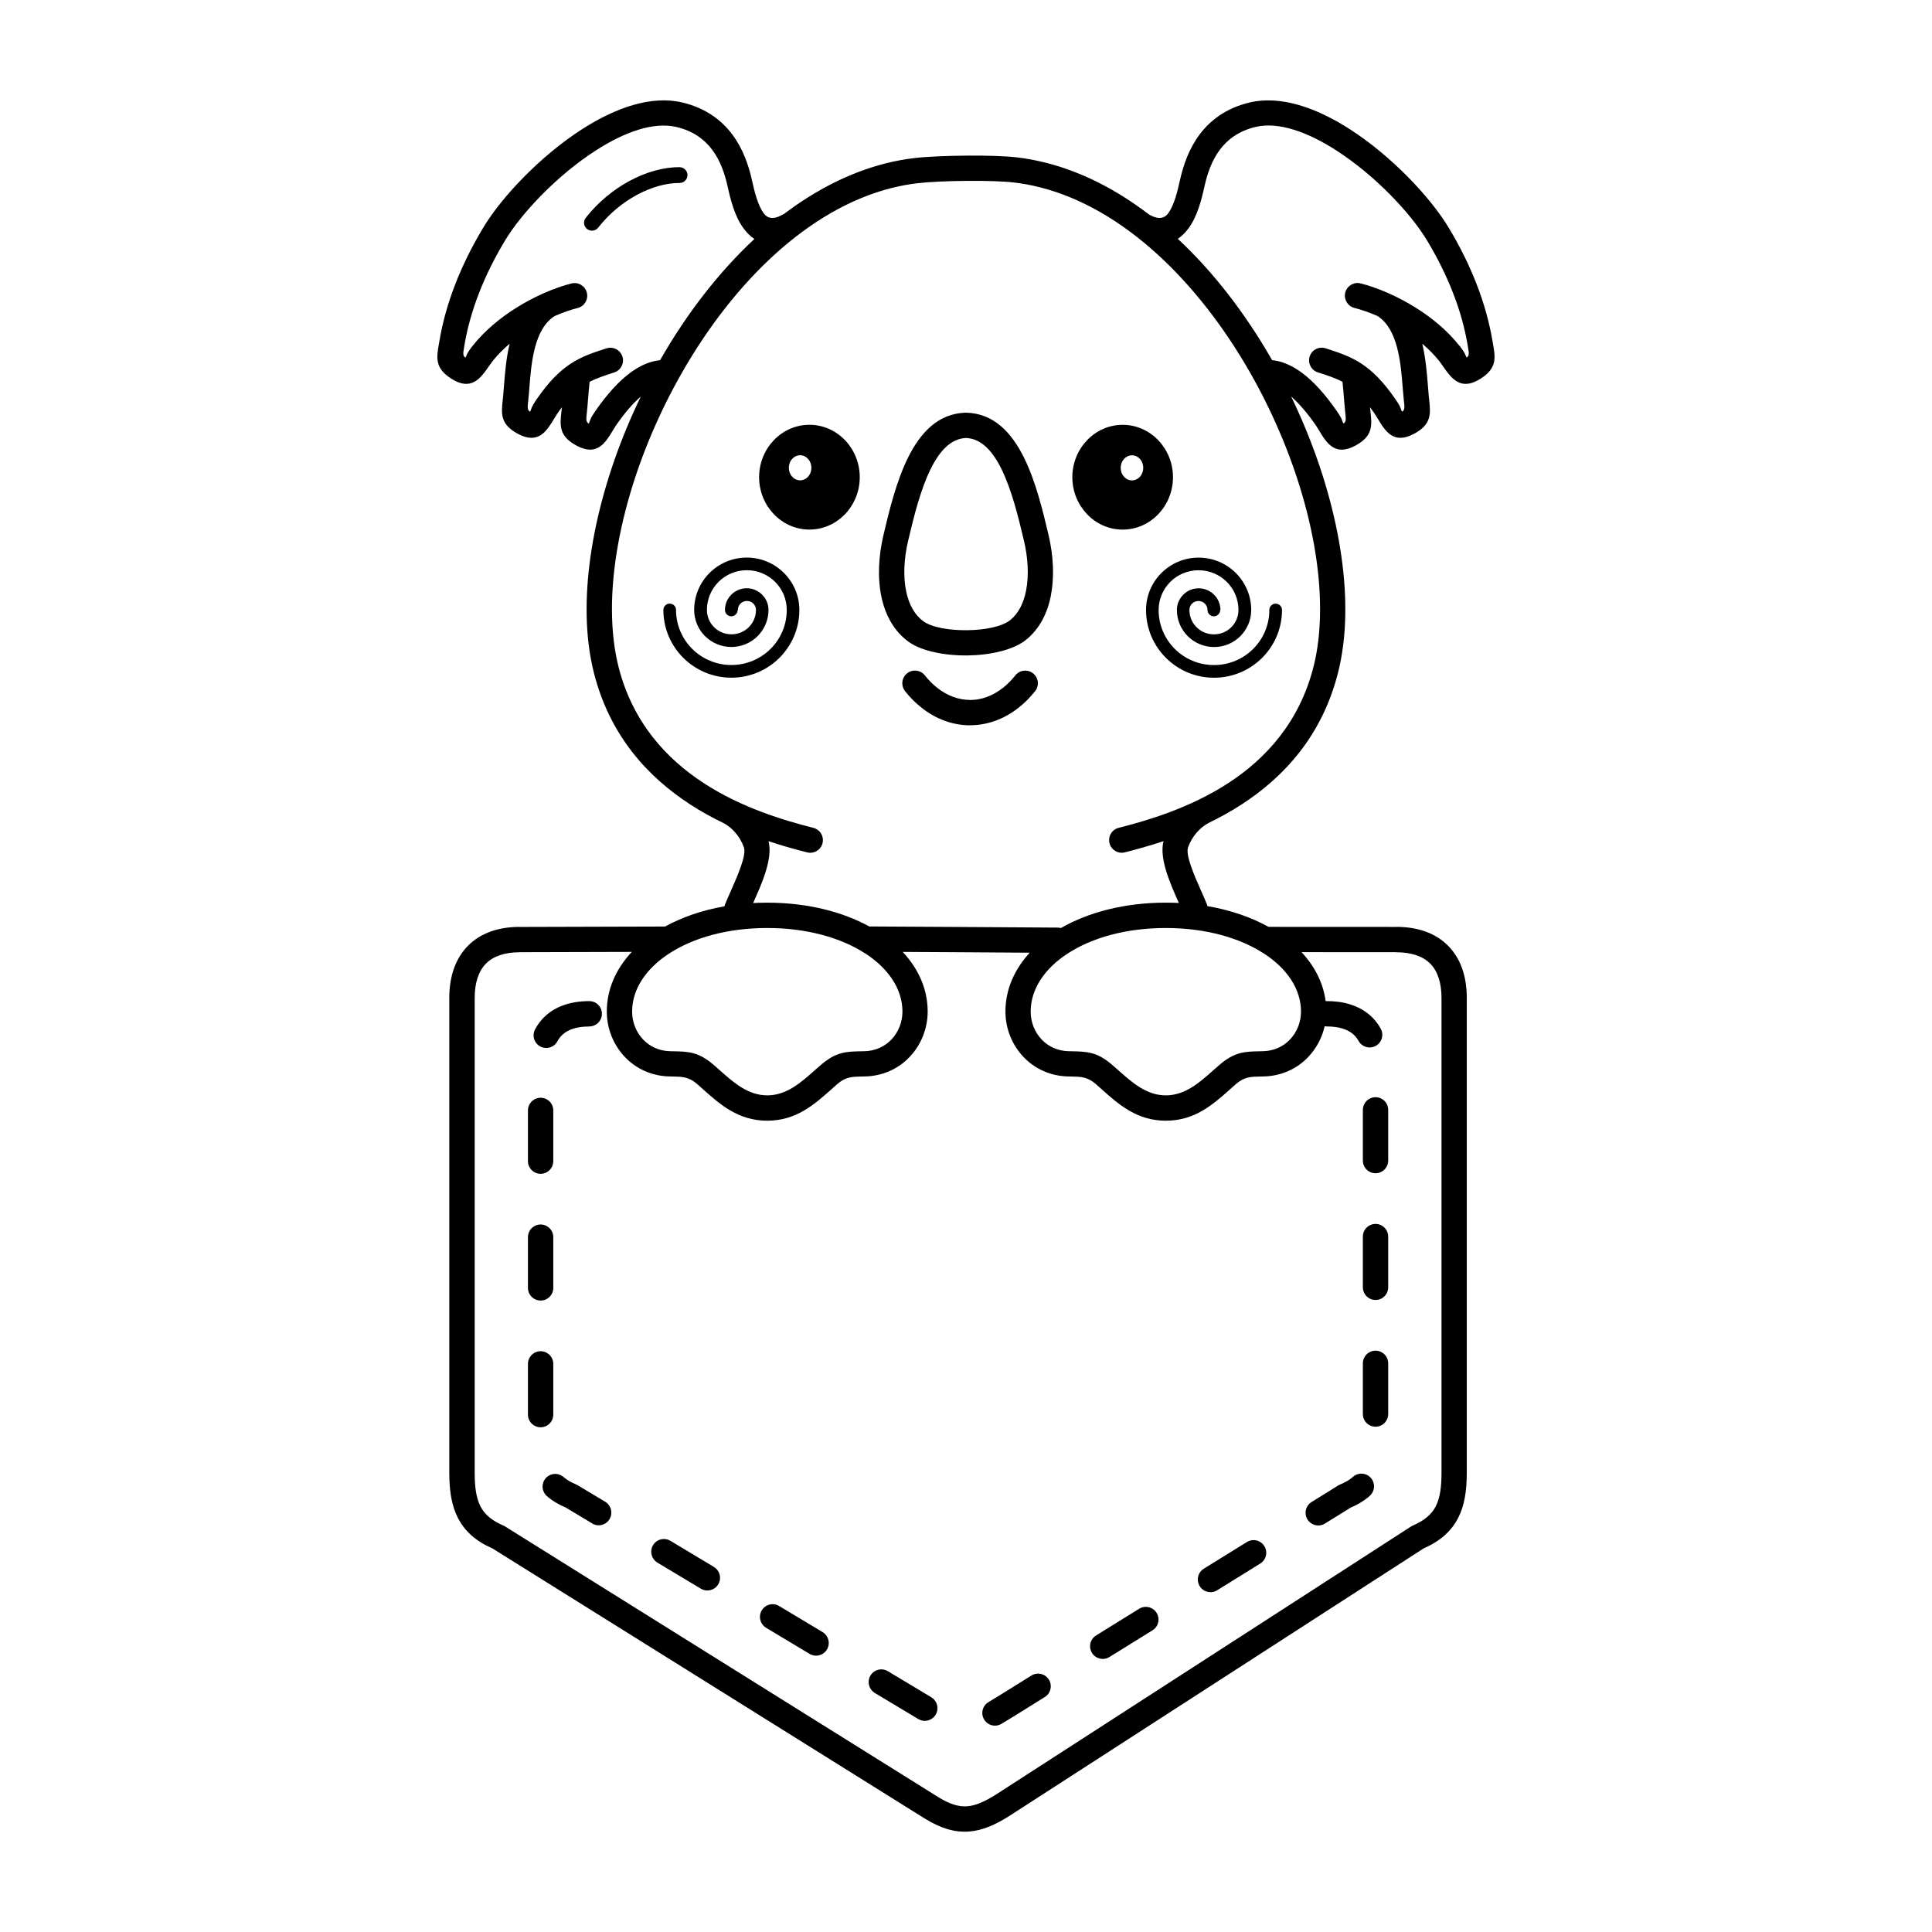
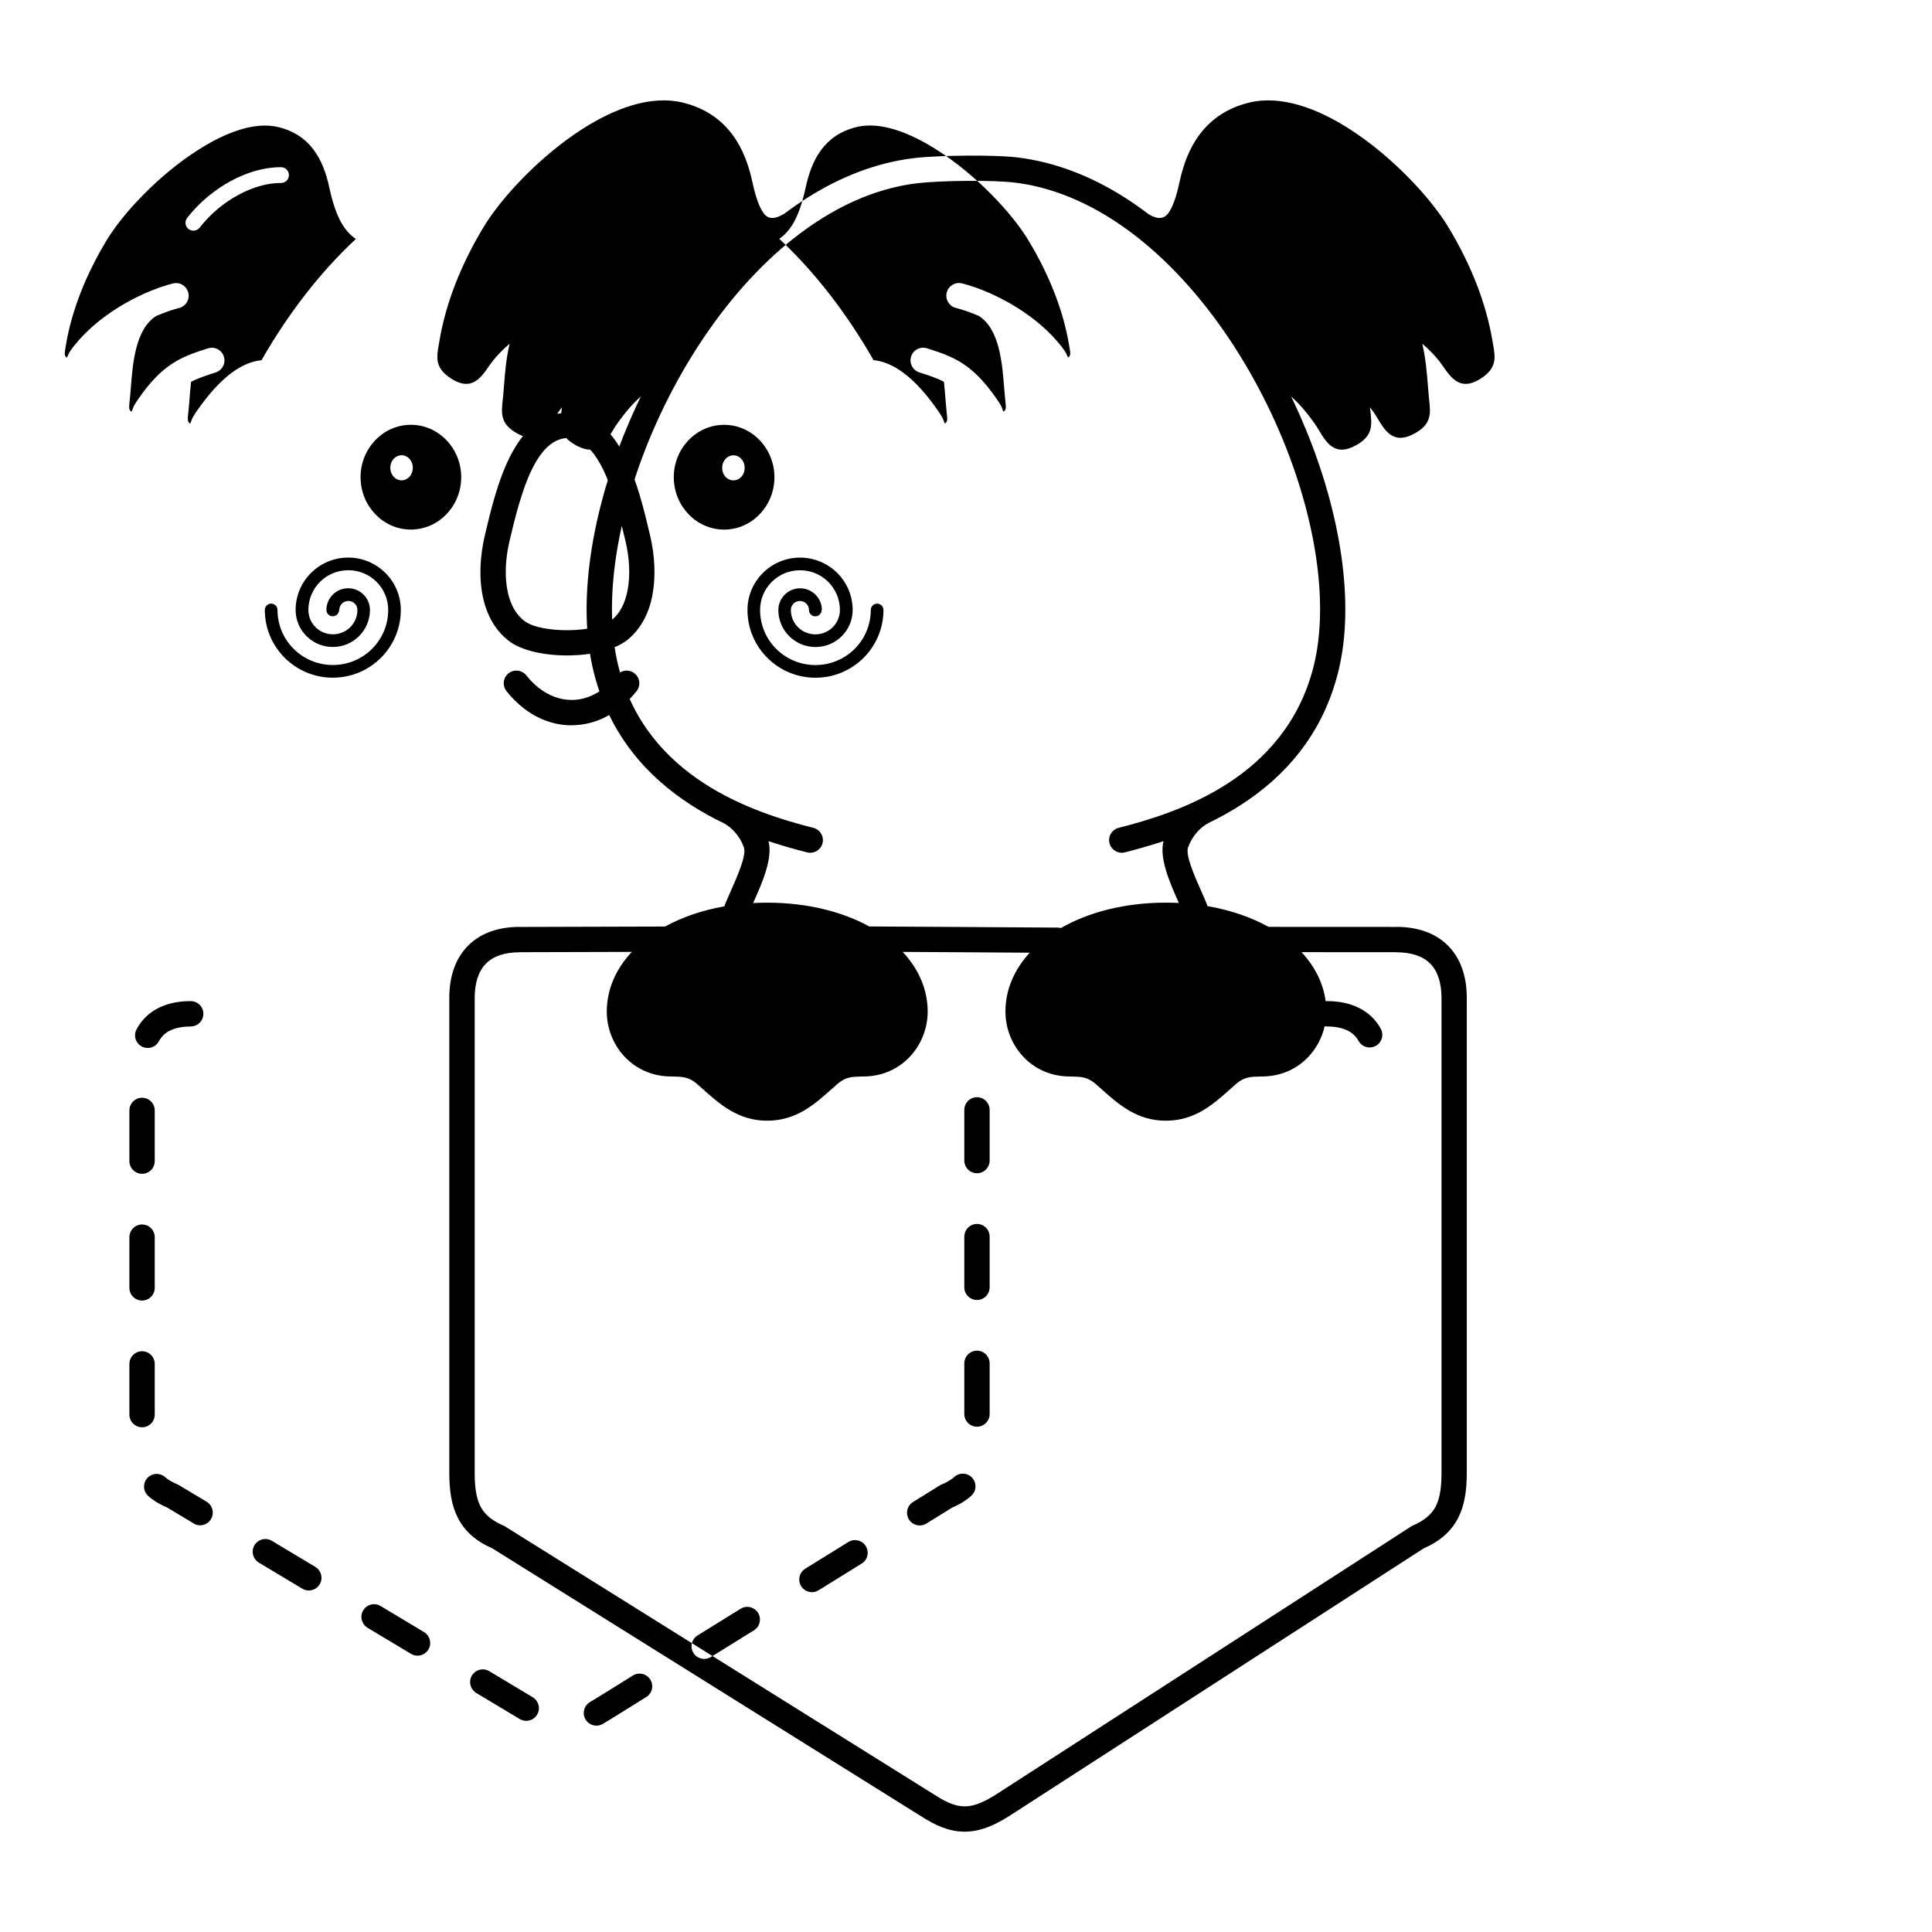
<svg xmlns="http://www.w3.org/2000/svg" fill="#000000" width="800px" height="800px" version="1.1" viewBox="144 144 512 512">
-   <path d="m464.18 362.16c-1.09 0.57-2.125 1.418-3.023 2.453-0.984 1.133-1.781 2.477-2.301 3.93-0.746 2.09 1.68 7.547 3.484 11.621 0.637 1.438 1.219 2.738 1.52 3.535 0.051 0.145 0.102 0.285 0.133 0.43 6.113 1.051 11.598 2.949 16.188 5.5l33.848 0.016v-0.016c5.836 0 10.48 1.723 13.73 5.004 3.242 3.273 4.953 7.934 4.953 13.84v125.76c0 4.754-0.562 8.684-2.293 12.043-1.781 3.449-4.644 6.086-9.16 8.078l-109.7 70.844-0.023 0.016c-3.887 2.453-7.262 3.922-10.84 4.164-3.629 0.25-7.195-0.766-11.344-3.281-0.051-0.023-0.094-0.059-0.145-0.082l-114.67-71.648c-4.527-1.988-7.398-4.625-9.176-8.086-1.73-3.359-2.293-7.289-2.293-12.043v-125.76c0-5.894 1.715-10.562 4.953-13.84 3.25-3.281 7.894-5.004 13.73-5.004v0.016l38.273-0.109c0.066 0 0.145 0 0.211 0.008 4.492-2.469 9.824-4.324 15.754-5.367 0.035-0.16 0.082-0.32 0.145-0.48 0.301-0.797 0.883-2.098 1.52-3.535 1.805-4.074 4.231-9.531 3.484-11.621-0.52-1.461-1.316-2.805-2.301-3.93-0.898-1.031-1.93-1.883-3.023-2.453-2.981-1.438-5.988-3.082-8.926-4.996-11.168-7.262-21.305-18.188-25.52-34.965-0.621-2.461-1.082-5.019-1.395-7.668-2.277-19.102 3.113-43.27 13.855-65.453-2.082 1.797-4.289 4.348-6.602 7.684-0.168 0.242-0.453 0.707-0.73 1.176-2.074 3.449-4.258 7.07-9.699 4.156-4.727-2.535-4.418-5.375-4.004-9.078l0.074-0.672c0.008-0.117 0.023-0.262 0.043-0.43-0.402 0.527-0.805 1.102-1.234 1.715-0.168 0.242-0.453 0.707-0.73 1.176-2.074 3.449-4.258 7.07-9.699 4.156-4.727-2.535-4.418-5.375-4.004-9.078l0.074-0.672c0.059-0.547 0.145-1.695 0.242-2.906 0.27-3.434 0.578-7.398 1.504-11.219-1.68 1.426-3.242 2.996-4.578 4.684v0.016c-0.285 0.359-0.547 0.73-0.805 1.109-2.301 3.316-4.719 6.793-9.949 3.535-4.551-2.828-4.055-5.652-3.41-9.328 0.094-0.539 0.051-0.242 0.117-0.656 0.84-5.09 2.285-10.16 4.215-15.133 2.008-5.18 4.559-10.27 7.508-15.148 4.793-7.926 15.023-18.836 26.133-25.953 8.809-5.652 18.312-9.027 26.566-7.047 6.172 1.484 10.363 4.652 13.25 8.531 2.789 3.746 4.301 8.094 5.188 12.148 0.648 2.938 1.547 6.602 3.113 8.707 0.949 1.27 2.469 1.773 5.019 0.312 0.117-0.066 0.234-0.125 0.352-0.176 8.34-6.305 17.391-10.992 26.938-13.395 2.492-0.629 5.019-1.102 7.574-1.402 3.223-0.387 8.684-0.621 14.082-0.656 5.129-0.035 10.195 0.109 13.215 0.48 2.527 0.301 5.031 0.773 7.508 1.395 9.715 2.445 18.918 7.238 27.375 13.711 0.023 0.016 0.051 0.023 0.074 0.043 2.551 1.461 4.074 0.957 5.019-0.312 1.57-2.109 2.469-5.769 3.113-8.707 0.898-4.055 2.402-8.406 5.188-12.148 2.887-3.871 7.078-7.047 13.25-8.531 8.254-1.98 17.77 1.395 26.566 7.047 11.109 7.129 21.328 18.035 26.133 25.953 2.957 4.879 5.5 9.957 7.508 15.148 1.93 4.973 3.367 10.043 4.215 15.133 0.066 0.41 0.023 0.117 0.117 0.656 0.648 3.68 1.141 6.5-3.41 9.328-5.238 3.258-7.648-0.219-9.949-3.535-0.262-0.379-0.52-0.746-0.805-1.109v-0.016c-1.344-1.688-2.898-3.258-4.578-4.684 0.914 3.828 1.227 7.793 1.504 11.219 0.094 1.211 0.184 2.359 0.242 2.906l0.074 0.672c0.402 3.703 0.723 6.551-4.004 9.078-5.441 2.914-7.617-0.707-9.699-4.156-0.285-0.469-0.562-0.934-0.73-1.176-0.418-0.613-0.832-1.184-1.234-1.715 0.016 0.168 0.023 0.312 0.043 0.43l0.074 0.672c0.402 3.703 0.723 6.551-4.004 9.078-5.441 2.914-7.617-0.707-9.699-4.156-0.285-0.469-0.562-0.934-0.73-1.176-2.301-3.324-4.5-5.879-6.582-7.676 10.746 22.227 16.141 46.418 13.828 65.527-0.32 2.613-0.773 5.148-1.387 7.574-4.215 16.777-14.34 27.699-25.52 34.965-2.938 1.906-5.945 3.559-8.926 4.996zm-7.766 21.145-0.191-0.438c-2.176-4.902-5.055-11.402-3.879-15.953-3.769 1.258-7.262 2.207-10.254 2.973-1.797 0.453-3.617-0.648-4.062-2.445-0.453-1.797 0.648-3.617 2.445-4.062 7.684-1.949 18.867-5.246 28.996-11.824 9.934-6.457 18.926-16.141 22.656-30.977 0.539-2.141 0.949-4.391 1.227-6.734 2.492-20.691-4.746-47.945-18.297-71.508-13.484-23.445-33.152-43.102-55.57-48.727-2.191-0.555-4.418-0.965-6.668-1.234-2.856-0.344-7.598-0.48-12.402-0.445-5.055 0.035-10.211 0.262-13.316 0.629-2.277 0.27-4.516 0.688-6.734 1.242-22.359 5.617-41.977 25.215-55.426 48.594-13.527 23.504-20.75 50.699-18.289 71.363 0.285 2.375 0.695 4.66 1.234 6.828 3.727 14.836 12.723 24.52 22.656 30.977 10.117 6.574 21.312 9.875 28.996 11.824 1.797 0.453 2.887 2.266 2.445 4.062-0.453 1.797-2.266 2.887-4.062 2.445-2.988-0.754-6.481-1.715-10.254-2.973 1.184 4.559-1.695 11.051-3.879 15.953l-0.203 0.445c1.234-0.066 2.484-0.102 3.754-0.102 10.52 0 19.852 2.367 27.039 6.305l23.535 0.133 26.383 0.168c0.301 0 0.586 0.043 0.863 0.117 7.289-4.191 16.902-6.727 27.793-6.727 1.176 0 2.336 0.035 3.477 0.082zm-73.195 12.957c4.242 4.535 6.625 9.957 6.625 15.82 0 4.508-1.762 8.875-4.844 12.082-2.887 3.008-6.918 4.988-11.746 5.106-0.242 0.008-0.562 0.016-0.863 0.016-2.562 0.051-4.281 0.082-6.473 1.98-0.219 0.184-0.906 0.797-1.605 1.426-4.516 4.023-9.328 8.305-16.988 8.305-7.656 0-12.469-4.281-16.988-8.305-0.707-0.621-1.395-1.242-1.605-1.426-2.199-1.898-3.914-1.93-6.473-1.98-0.312-0.008-0.621-0.008-0.863-0.016-4.82-0.125-8.859-2.098-11.746-5.106-3.082-3.207-4.844-7.574-4.844-12.082 0-5.859 2.394-11.293 6.633-15.82l-29.684 0.082v0.016c-3.988 0-7.019 1.031-8.977 3.016-1.949 1.973-2.981 5.039-2.981 9.109v125.76c0 3.754 0.379 6.727 1.535 8.969 1.074 2.09 2.973 3.746 6.098 5.09 0.211 0.094 0.402 0.191 0.578 0.32l114.75 71.699 0.082 0.051c2.898 1.754 5.223 2.469 7.422 2.316 2.301-0.16 4.734-1.27 7.691-3.125l109.94-70.996c0.16-0.102 0.32-0.184 0.488-0.262 3.113-1.344 5.012-2.996 6.098-5.09 1.16-2.25 1.535-5.215 1.535-8.969v-125.76c0-4.074-1.031-7.144-2.981-9.109-1.957-1.973-4.988-3.016-8.977-3.016v-0.016l-25.133-0.016c3.527 3.797 5.762 8.211 6.383 12.988 0.109-0.008 0.219-0.016 0.336-0.016 2.074 0 4.113 0.234 6.106 0.848 3.543 1.102 6.348 3.199 8.16 6.457 0.688 1.27 0.512 2.797-0.445 3.871-1.562 1.715-4.309 1.387-5.434-0.629-0.234-0.43-0.504-0.805-0.824-1.176-1.871-2.117-4.871-2.644-7.566-2.652-0.203 0-0.402-0.016-0.598-0.051-0.695 3.074-2.215 5.93-4.398 8.195-2.887 3.008-6.918 4.988-11.746 5.106-0.242 0.008-0.562 0.016-0.863 0.016-2.562 0.051-4.281 0.082-6.473 1.98-0.211 0.184-0.906 0.797-1.605 1.426-4.516 4.023-9.328 8.305-16.988 8.305-7.656 0-12.469-4.281-16.988-8.305-0.707-0.621-1.395-1.242-1.605-1.426-2.199-1.898-3.914-1.93-6.473-1.98-0.312-0.008-0.621-0.008-0.863-0.016-4.82-0.125-8.859-2.098-11.746-5.106-3.082-3.207-4.844-7.574-4.844-12.082 0-5.777 2.316-11.125 6.441-15.609l-18.977-0.125-14.652-0.082zm-9.891 0.438c-6.422-4.18-15.484-6.769-26.004-6.769-10.531 0-19.582 2.578-26.004 6.769-6.144 3.996-9.801 9.453-9.801 15.383 0 2.797 1.074 5.484 2.957 7.441 1.73 1.797 4.156 2.988 7.078 3.055 0.344 0.008 0.598 0.016 0.84 0.016 4.023 0.082 6.711 0.133 10.73 3.609 0.883 0.766 1.285 1.117 1.688 1.477 3.586 3.199 7.414 6.602 12.527 6.602s8.934-3.41 12.527-6.602c0.402-0.359 0.805-0.723 1.688-1.477 4.023-3.477 6.711-3.527 10.73-3.609 0.242-0.008 0.496-0.008 0.84-0.016 2.914-0.074 5.348-1.258 7.078-3.055 1.883-1.957 2.957-4.644 2.957-7.441 0-5.93-3.66-11.379-9.801-15.383zm105.62 0c-6.422-4.18-15.484-6.769-26.004-6.769-10.531 0-19.582 2.578-26.004 6.769-6.144 3.996-9.801 9.453-9.801 15.383 0 2.797 1.074 5.484 2.957 7.441 1.73 1.797 4.156 2.988 7.078 3.055 0.344 0.008 0.598 0.016 0.84 0.016 4.023 0.082 6.711 0.133 10.73 3.609 0.883 0.754 1.285 1.117 1.688 1.477 3.586 3.199 7.414 6.602 12.527 6.602 5.113 0 8.934-3.41 12.527-6.602 0.402-0.359 0.805-0.715 1.688-1.477 4.023-3.477 6.711-3.527 10.73-3.609 0.242-0.008 0.496-0.008 0.84-0.016 2.914-0.074 5.348-1.258 7.078-3.055 1.883-1.957 2.957-4.644 2.957-7.441 0-5.93-3.66-11.379-9.801-15.383zm-178.79 19.32c2.41-0.008 4.023-2.445 3.098-4.668-0.539-1.25-1.738-2.047-3.098-2.047-5.031 0.008-9.891 1.445-13.098 5.535-0.48 0.621-0.891 1.258-1.258 1.949-1.031 1.965 0.059 4.348 2.215 4.852 1.484 0.336 2.996-0.352 3.711-1.695 0.125-0.25 0.301-0.52 0.461-0.746 1.562-2.184 4.133-2.938 6.699-3.125 0.43-0.023 0.848-0.043 1.27-0.043zm211.73 22.109c-0.008-2.41-2.445-4.023-4.668-3.098-1.25 0.539-2.047 1.738-2.047 3.098v13.434c0.008 2.41 2.445 4.023 4.668 3.098 1.25-0.539 2.047-1.738 2.047-3.098zm0 33.586c-0.008-2.41-2.445-4.023-4.668-3.098-1.25 0.539-2.047 1.738-2.047 3.098v13.434c0.008 2.41 2.445 4.023 4.668 3.098 1.25-0.539 2.047-1.738 2.047-3.098zm0 33.586c-0.008-2.41-2.445-4.023-4.668-3.098-1.25 0.539-2.047 1.738-2.047 3.098v13.434c0.008 2.41 2.445 4.023 4.668 3.098 1.25-0.539 2.047-1.738 2.047-3.098zm-4.863 35.082c1.848-1.672 1.301-4.695-1.008-5.617-1.199-0.469-2.527-0.227-3.484 0.629-0.957 0.875-2.207 1.527-3.391 2.016-0.176 0.066-0.344 0.16-0.504 0.262l-7.055 4.375c-2.191 1.367-2.098 4.566 0.176 5.812 1.066 0.57 2.336 0.539 3.367-0.102l6.836-4.231c1.562-0.664 3.031-1.477 4.367-2.535 0.242-0.191 0.488-0.395 0.715-0.605zm-29.043 17.977c2.191-1.367 2.098-4.566-0.176-5.812-1.066-0.57-2.336-0.539-3.367 0.102l-11.418 7.078c-2.191 1.367-2.098 4.566 0.176 5.812 1.066 0.57 2.336 0.539 3.367-0.102zm-28.551 17.691c2.191-1.367 2.098-4.566-0.176-5.812-1.066-0.57-2.336-0.539-3.367 0.102l-11.418 7.078c-2.191 1.367-2.098 4.566 0.176 5.812 1.066 0.57 2.336 0.539 3.367-0.102zm-28.551 17.691c2.191-1.367 2.098-4.566-0.176-5.812-1.066-0.57-2.336-0.539-3.367 0.102-3.777 2.344-7.566 4.762-11.379 7.047-2.047 1.234-2.199 4.121-0.293 5.566 1.102 0.824 2.562 0.898 3.746 0.191 3.848-2.309 7.656-4.734 11.469-7.106zm-33.527 5.82c2.117 1.258 4.805-0.082 5.07-2.535 0.125-1.309-0.488-2.543-1.613-3.234l-11.52-6.91c-2.117-1.258-4.805 0.082-5.07 2.535-0.125 1.309 0.488 2.543 1.613 3.234zm-28.809-17.273c2.117 1.258 4.805-0.082 5.07-2.535 0.125-1.309-0.488-2.543-1.613-3.234l-11.52-6.91c-2.117-1.258-4.805 0.082-5.07 2.535-0.125 1.309 0.488 2.543 1.613 3.234zm-28.809-17.273c2.117 1.258 4.805-0.082 5.07-2.535 0.125-1.309-0.488-2.543-1.613-3.234l-11.52-6.91c-2.117-1.258-4.805 0.082-5.07 2.535-0.125 1.309 0.488 2.543 1.613 3.234zm-28.809-17.273c2.117 1.258 4.805-0.082 5.07-2.535 0.125-1.309-0.488-2.543-1.613-3.234l-7.254-4.348c-0.145-0.082-0.285-0.16-0.445-0.227l-0.066-0.035c-1.168-0.488-2.301-1.09-3.258-1.922-1.832-1.594-4.668-0.816-5.414 1.496-0.402 1.277-0.023 2.652 0.984 3.543 1.477 1.293 3.164 2.25 4.961 3.016l7.047 4.223zm-17.012-28.859c0.008 2.41 2.445 4.023 4.668 3.098 1.25-0.539 2.047-1.738 2.047-3.098v-13.434c-0.008-2.41-2.445-4.023-4.668-3.098-1.25 0.539-2.047 1.738-2.047 3.098zm0-33.586c0.008 2.41 2.445 4.023 4.668 3.098 1.25-0.539 2.047-1.738 2.047-3.098v-13.434c-0.008-2.41-2.445-4.023-4.668-3.098-1.25 0.539-2.047 1.738-2.047 3.098zm0-33.586c0.008 2.41 2.445 4.023 4.668 3.098 1.25-0.539 2.047-1.738 2.047-3.098v-13.434c-0.008-2.41-2.445-4.023-4.668-3.098-1.25 0.539-2.047 1.738-2.047 3.098zm55.57-146.07c0 0.922-0.754 1.68-1.68 1.68-0.922 0-1.68-0.754-1.68-1.68 0-1.586 0.648-3.023 1.695-4.062 1.043-1.043 2.484-1.688 4.074-1.688 1.586 0 3.023 0.648 4.074 1.688 1.051 1.043 1.695 2.477 1.695 4.062 0 2.703-1.109 5.164-2.887 6.945-1.781 1.781-4.25 2.871-6.961 2.871s-5.172-1.102-6.961-2.871c-1.789-1.781-2.887-4.231-2.887-6.945 0-3.828 1.562-7.305 4.09-9.816 2.527-2.512 6.004-4.062 9.848-4.062 3.848 0 7.32 1.555 9.848 4.062 2.527 2.519 4.09 5.988 4.09 9.816 0 4.953-2.023 9.445-5.281 12.695-3.266 3.25-7.766 5.258-12.738 5.258-4.973 0-9.473-2.008-12.738-5.258s-5.281-7.742-5.281-12.695c0-0.922 0.754-1.68 1.68-1.68 0.922 0 1.68 0.754 1.68 1.68 0 4.031 1.637 7.684 4.289 10.32 2.652 2.644 6.324 4.273 10.379 4.273s7.727-1.637 10.379-4.273c2.652-2.637 4.289-6.289 4.289-10.32 0-2.914-1.184-5.543-3.09-7.449-1.914-1.906-4.559-3.082-7.488-3.082-2.93 0-5.574 1.176-7.488 3.082-1.906 1.906-3.09 4.535-3.09 7.449 0 1.789 0.723 3.402 1.898 4.566 1.176 1.168 2.797 1.891 4.602 1.891 1.797 0 3.426-0.723 4.602-1.891 1.168-1.168 1.898-2.781 1.898-4.566 0-0.664-0.27-1.258-0.695-1.688-0.438-0.438-1.043-0.695-1.703-0.695-0.672 0-1.277 0.27-1.703 0.695-0.43 0.43-0.695 1.023-0.695 1.688zm44.367 21.512c-1.148-1.453-0.914-3.559 0.539-4.711 1.453-1.148 3.559-0.914 4.711 0.539 1.016 1.277 2.098 2.367 3.234 3.266 2.719 2.156 5.75 3.242 8.75 3.242v0.016c2.996 0 6.019-1.082 8.75-3.25 1.133-0.898 2.227-1.988 3.234-3.266 1.148-1.453 3.258-1.688 4.711-0.539s1.688 3.258 0.539 4.711c-1.336 1.68-2.781 3.133-4.316 4.34-3.945 3.133-8.414 4.695-12.922 4.695v0.016c-4.5 0-8.969-1.57-12.922-4.711-1.527-1.219-2.981-2.66-4.316-4.34zm-27.809-62.508c-0.797 0-1.52 0.344-2.059 0.906-0.57 0.605-0.922 1.461-0.922 2.418 0 0.965 0.352 1.812 0.922 2.418 0.527 0.562 1.258 0.906 2.059 0.906 0.797 0 1.52-0.344 2.059-0.906 0.57-0.605 0.922-1.461 0.922-2.418 0-0.965-0.352-1.812-0.922-2.418-0.527-0.562-1.258-0.906-2.059-0.906zm-7.012-3.938c2.418-2.551 5.769-4.133 9.48-4.133 3.711 0 7.062 1.578 9.48 4.133 2.383 2.512 3.856 5.961 3.856 9.75 0 3.785-1.469 7.238-3.856 9.75-2.418 2.551-5.769 4.133-9.48 4.133-3.711 0-7.062-1.578-9.48-4.133-2.383-2.512-3.856-5.961-3.856-9.75 0-3.785 1.469-7.238 3.856-9.75zm-24.914-72.398c1.16 0.008 2.082 0.949 2.074 2.109s-0.949 2.082-2.109 2.074c-3.5-0.023-7.488 1.09-11.371 3.199-3.719 2.023-7.297 4.945-10.184 8.641-0.715 0.906-2.031 1.066-2.949 0.352-0.906-0.715-1.066-2.031-0.352-2.949 3.25-4.141 7.281-7.43 11.488-9.723 4.492-2.445 9.203-3.746 13.402-3.703zm-5.18 51.129c0.074-0.125 0.145-0.25 0.219-0.379 6.836-11.883 15.223-22.848 24.77-31.73-1.074-0.707-2.023-1.672-2.863-2.797-2.352-3.156-3.477-7.668-4.266-11.25-0.723-3.258-1.898-6.711-4.039-9.574-2.039-2.738-5.012-4.981-9.414-6.039-6.231-1.496-13.98 1.41-21.402 6.18-10.277 6.59-19.664 16.574-24.031 23.781-2.738 4.527-5.113 9.254-6.984 14.098-1.762 4.543-3.082 9.168-3.848 13.797-0.152 0.891-0.102 0.648-0.117 0.73-0.203 1.16-0.359 2.047 0.336 2.484 0.168 0.109 0.379-0.891 0.898-1.645 0.359-0.52 0.723-1.043 1.066-1.469l0.008 0.008c3.176-4.004 7.254-7.356 11.453-10 2.344-1.477 4.734-2.738 7.047-3.777 0.152-0.074 0.293-0.145 0.453-0.203 2.613-1.148 5.098-2 7.238-2.535 1.797-0.453 3.617 0.648 4.062 2.445 0.453 1.797-0.648 3.617-2.445 4.062-1.797 0.453-3.887 1.168-6.098 2.133-5.465 3.492-6.18 12.484-6.691 19.086-0.066 0.898-0.133 1.746-0.27 3.039-0.051 0.539-0.066 0.629-0.074 0.73-0.125 1.176-0.227 2.082 0.488 2.469 0.176 0.094 0.328-0.922 0.797-1.715 0.285-0.469 0.562-0.934 0.965-1.52 3.25-4.703 6.039-7.481 9-9.43 2.981-1.957 5.887-2.93 9.539-4.098 1.762-0.562 3.644 0.402 4.215 2.168 0.562 1.762-0.402 3.644-2.168 4.215-2.535 0.816-4.644 1.512-6.523 2.492-0.176 1.57-0.312 3.242-0.43 4.793-0.066 0.898-0.133 1.738-0.27 3.039-0.051 0.539-0.066 0.629-0.074 0.73-0.125 1.176-0.227 2.082 0.488 2.469 0.176 0.094 0.328-0.922 0.797-1.715 0.285-0.469 0.562-0.934 0.965-1.52 3.176-4.586 6.281-7.969 9.285-10.195 2.68-1.98 5.324-3.09 7.902-3.332zm137.22-32.133c9.523 8.883 17.895 19.84 24.711 31.699 0.082 0.145 0.168 0.293 0.25 0.438 2.578 0.25 5.215 1.359 7.894 3.332 3.008 2.227 6.113 5.609 9.285 10.195 0.402 0.586 0.688 1.051 0.965 1.52 0.48 0.789 0.621 1.805 0.797 1.715 0.723-0.387 0.621-1.293 0.488-2.469-0.008-0.102-0.023-0.191-0.074-0.73-0.125-1.293-0.191-2.141-0.27-3.039-0.125-1.555-0.25-3.223-0.43-4.793-1.883-0.992-3.988-1.688-6.523-2.492-1.762-0.562-2.731-2.453-2.168-4.215s2.453-2.731 4.215-2.168c3.652 1.176 6.559 2.141 9.539 4.098 2.965 1.949 5.742 4.727 9 9.43 0.402 0.586 0.688 1.051 0.965 1.52 0.48 0.789 0.621 1.805 0.797 1.715 0.723-0.387 0.621-1.285 0.488-2.469-0.008-0.102-0.023-0.191-0.074-0.73-0.125-1.293-0.191-2.141-0.27-3.039-0.52-6.602-1.227-15.594-6.691-19.086-2.207-0.965-4.301-1.68-6.098-2.133s-2.887-2.266-2.445-4.062c0.453-1.797 2.266-2.887 4.062-2.445 2.141 0.539 4.617 1.387 7.238 2.535 0.152 0.059 0.301 0.117 0.453 0.203 2.301 1.031 4.695 2.301 7.047 3.777 4.199 2.644 8.277 5.996 11.453 10l0.008-0.008c0.344 0.438 0.707 0.949 1.066 1.469 0.52 0.746 0.73 1.746 0.898 1.645 0.695-0.438 0.539-1.316 0.336-2.484-0.016-0.082 0.023 0.152-0.117-0.73-0.766-4.625-2.082-9.254-3.848-13.797-1.871-4.836-4.25-9.574-6.984-14.098-4.367-7.211-13.754-17.188-24.031-23.781-7.422-4.762-15.164-7.676-21.402-6.18-4.398 1.059-7.379 3.301-9.414 6.039-2.141 2.863-3.316 6.324-4.039 9.574-0.789 3.586-1.922 8.102-4.266 11.25-0.832 1.117-1.762 2.066-2.82 2.769zm-44.418 101.02c2.227-1.812 3.551-4.586 4.18-7.785 0.805-4.055 0.496-8.723-0.527-13.117-1.527-6.5-3.309-13.695-5.996-19.137-2.316-4.684-5.297-8.051-9.379-8.219-4.082 0.168-7.062 3.535-9.379 8.219-2.688 5.441-4.469 12.637-5.996 19.137-1.059 4.527-1.352 9.355-0.453 13.492 0.707 3.234 2.141 5.996 4.535 7.734 2.266 1.645 6.969 2.434 11.754 2.359 4.652-0.074 9.137-0.965 11.242-2.68zm10.773-6.5c-0.922 4.652-2.988 8.801-6.551 11.695-3.309 2.695-9.371 4.082-15.367 4.172-6.086 0.102-12.359-1.117-15.805-3.617-3.863-2.805-6.121-6.984-7.164-11.746-1.125-5.148-0.789-11.016 0.48-16.434 1.605-6.852 3.492-14.469 6.516-20.582 3.367-6.809 8.086-11.707 15.215-11.949h0.082 0.184c7.172 0.203 11.914 5.113 15.289 11.949 3.023 6.113 4.914 13.73 6.516 20.582 1.227 5.238 1.578 10.898 0.578 15.922zm44.855 3.828c0 0.922-0.754 1.68-1.68 1.68-0.922 0-1.68-0.754-1.68-1.68 0-0.664-0.27-1.258-0.695-1.688-0.438-0.43-1.043-0.695-1.703-0.695-0.672 0-1.277 0.27-1.703 0.695-0.43 0.43-0.695 1.023-0.695 1.688 0 1.789 0.723 3.402 1.898 4.566 1.176 1.168 2.797 1.891 4.602 1.891 1.797 0 3.426-0.723 4.602-1.891 1.168-1.168 1.898-2.781 1.898-4.566 0-2.914-1.184-5.543-3.09-7.449-1.914-1.906-4.559-3.082-7.488-3.082-2.93 0-5.574 1.176-7.488 3.082-1.906 1.906-3.09 4.535-3.09 7.449 0 4.031 1.637 7.684 4.289 10.32 2.652 2.644 6.324 4.273 10.379 4.273 4.055 0 7.727-1.637 10.379-4.273 2.652-2.637 4.289-6.289 4.289-10.32 0-0.922 0.754-1.68 1.68-1.68 0.922 0 1.68 0.754 1.68 1.68 0 4.953-2.023 9.445-5.281 12.695-3.266 3.25-7.766 5.258-12.738 5.258-4.973 0-9.473-2.008-12.738-5.258-3.266-3.25-5.281-7.742-5.281-12.695 0-3.828 1.562-7.305 4.09-9.816 2.527-2.512 6.004-4.062 9.848-4.062 3.848 0 7.32 1.555 9.848 4.062 2.527 2.519 4.09 5.988 4.09 9.816 0 2.711-1.109 5.164-2.887 6.945-1.781 1.781-4.25 2.871-6.961 2.871-2.711 0-5.172-1.102-6.961-2.871-1.789-1.781-2.887-4.231-2.887-6.945 0-1.586 0.648-3.023 1.695-4.062 1.043-1.043 2.484-1.688 4.074-1.688 1.586 0 3.023 0.648 4.074 1.688 1.051 1.043 1.695 2.477 1.695 4.062zm-21.32-40.086c-0.527-0.562-1.258-0.906-2.059-0.906-0.797 0-1.52 0.344-2.059 0.906-0.57 0.605-0.922 1.461-0.922 2.418 0 0.965 0.352 1.812 0.922 2.418 0.527 0.562 1.258 0.906 2.059 0.906 0.797 0 1.52-0.344 2.059-0.906 0.57-0.605 0.922-1.461 0.922-2.418 0-0.965-0.352-1.812-0.922-2.418zm-4.527-8.984c3.711 0 7.062 1.578 9.48 4.133 2.383 2.512 3.856 5.961 3.856 9.75 0 3.785-1.469 7.238-3.856 9.75-2.418 2.551-5.769 4.133-9.48 4.133-3.711 0-7.062-1.578-9.48-4.133-2.383-2.512-3.856-5.961-3.856-9.75 0-3.785 1.469-7.238 3.856-9.75 2.418-2.551 5.769-4.133 9.48-4.133z" />
+   <path d="m464.18 362.16c-1.09 0.57-2.125 1.418-3.023 2.453-0.984 1.133-1.781 2.477-2.301 3.93-0.746 2.09 1.68 7.547 3.484 11.621 0.637 1.438 1.219 2.738 1.52 3.535 0.051 0.145 0.102 0.285 0.133 0.43 6.113 1.051 11.598 2.949 16.188 5.5l33.848 0.016v-0.016c5.836 0 10.48 1.723 13.73 5.004 3.242 3.273 4.953 7.934 4.953 13.84v125.76c0 4.754-0.562 8.684-2.293 12.043-1.781 3.449-4.644 6.086-9.16 8.078l-109.7 70.844-0.023 0.016c-3.887 2.453-7.262 3.922-10.84 4.164-3.629 0.25-7.195-0.766-11.344-3.281-0.051-0.023-0.094-0.059-0.145-0.082l-114.67-71.648c-4.527-1.988-7.398-4.625-9.176-8.086-1.73-3.359-2.293-7.289-2.293-12.043v-125.76c0-5.894 1.715-10.562 4.953-13.84 3.25-3.281 7.894-5.004 13.73-5.004v0.016l38.273-0.109c0.066 0 0.145 0 0.211 0.008 4.492-2.469 9.824-4.324 15.754-5.367 0.035-0.16 0.082-0.32 0.145-0.48 0.301-0.797 0.883-2.098 1.52-3.535 1.805-4.074 4.231-9.531 3.484-11.621-0.52-1.461-1.316-2.805-2.301-3.93-0.898-1.031-1.93-1.883-3.023-2.453-2.981-1.438-5.988-3.082-8.926-4.996-11.168-7.262-21.305-18.188-25.52-34.965-0.621-2.461-1.082-5.019-1.395-7.668-2.277-19.102 3.113-43.27 13.855-65.453-2.082 1.797-4.289 4.348-6.602 7.684-0.168 0.242-0.453 0.707-0.73 1.176-2.074 3.449-4.258 7.07-9.699 4.156-4.727-2.535-4.418-5.375-4.004-9.078l0.074-0.672c0.008-0.117 0.023-0.262 0.043-0.43-0.402 0.527-0.805 1.102-1.234 1.715-0.168 0.242-0.453 0.707-0.73 1.176-2.074 3.449-4.258 7.07-9.699 4.156-4.727-2.535-4.418-5.375-4.004-9.078l0.074-0.672c0.059-0.547 0.145-1.695 0.242-2.906 0.27-3.434 0.578-7.398 1.504-11.219-1.68 1.426-3.242 2.996-4.578 4.684v0.016c-0.285 0.359-0.547 0.73-0.805 1.109-2.301 3.316-4.719 6.793-9.949 3.535-4.551-2.828-4.055-5.652-3.41-9.328 0.094-0.539 0.051-0.242 0.117-0.656 0.84-5.09 2.285-10.16 4.215-15.133 2.008-5.18 4.559-10.27 7.508-15.148 4.793-7.926 15.023-18.836 26.133-25.953 8.809-5.652 18.312-9.027 26.566-7.047 6.172 1.484 10.363 4.652 13.25 8.531 2.789 3.746 4.301 8.094 5.188 12.148 0.648 2.938 1.547 6.602 3.113 8.707 0.949 1.27 2.469 1.773 5.019 0.312 0.117-0.066 0.234-0.125 0.352-0.176 8.34-6.305 17.391-10.992 26.938-13.395 2.492-0.629 5.019-1.102 7.574-1.402 3.223-0.387 8.684-0.621 14.082-0.656 5.129-0.035 10.195 0.109 13.215 0.48 2.527 0.301 5.031 0.773 7.508 1.395 9.715 2.445 18.918 7.238 27.375 13.711 0.023 0.016 0.051 0.023 0.074 0.043 2.551 1.461 4.074 0.957 5.019-0.312 1.57-2.109 2.469-5.769 3.113-8.707 0.898-4.055 2.402-8.406 5.188-12.148 2.887-3.871 7.078-7.047 13.25-8.531 8.254-1.98 17.77 1.395 26.566 7.047 11.109 7.129 21.328 18.035 26.133 25.953 2.957 4.879 5.5 9.957 7.508 15.148 1.93 4.973 3.367 10.043 4.215 15.133 0.066 0.41 0.023 0.117 0.117 0.656 0.648 3.68 1.141 6.5-3.41 9.328-5.238 3.258-7.648-0.219-9.949-3.535-0.262-0.379-0.52-0.746-0.805-1.109v-0.016c-1.344-1.688-2.898-3.258-4.578-4.684 0.914 3.828 1.227 7.793 1.504 11.219 0.094 1.211 0.184 2.359 0.242 2.906l0.074 0.672c0.402 3.703 0.723 6.551-4.004 9.078-5.441 2.914-7.617-0.707-9.699-4.156-0.285-0.469-0.562-0.934-0.73-1.176-0.418-0.613-0.832-1.184-1.234-1.715 0.016 0.168 0.023 0.312 0.043 0.43l0.074 0.672c0.402 3.703 0.723 6.551-4.004 9.078-5.441 2.914-7.617-0.707-9.699-4.156-0.285-0.469-0.562-0.934-0.73-1.176-2.301-3.324-4.5-5.879-6.582-7.676 10.746 22.227 16.141 46.418 13.828 65.527-0.32 2.613-0.773 5.148-1.387 7.574-4.215 16.777-14.34 27.699-25.52 34.965-2.938 1.906-5.945 3.559-8.926 4.996zm-7.766 21.145-0.191-0.438c-2.176-4.902-5.055-11.402-3.879-15.953-3.769 1.258-7.262 2.207-10.254 2.973-1.797 0.453-3.617-0.648-4.062-2.445-0.453-1.797 0.648-3.617 2.445-4.062 7.684-1.949 18.867-5.246 28.996-11.824 9.934-6.457 18.926-16.141 22.656-30.977 0.539-2.141 0.949-4.391 1.227-6.734 2.492-20.691-4.746-47.945-18.297-71.508-13.484-23.445-33.152-43.102-55.57-48.727-2.191-0.555-4.418-0.965-6.668-1.234-2.856-0.344-7.598-0.48-12.402-0.445-5.055 0.035-10.211 0.262-13.316 0.629-2.277 0.27-4.516 0.688-6.734 1.242-22.359 5.617-41.977 25.215-55.426 48.594-13.527 23.504-20.75 50.699-18.289 71.363 0.285 2.375 0.695 4.66 1.234 6.828 3.727 14.836 12.723 24.52 22.656 30.977 10.117 6.574 21.312 9.875 28.996 11.824 1.797 0.453 2.887 2.266 2.445 4.062-0.453 1.797-2.266 2.887-4.062 2.445-2.988-0.754-6.481-1.715-10.254-2.973 1.184 4.559-1.695 11.051-3.879 15.953l-0.203 0.445c1.234-0.066 2.484-0.102 3.754-0.102 10.52 0 19.852 2.367 27.039 6.305l23.535 0.133 26.383 0.168c0.301 0 0.586 0.043 0.863 0.117 7.289-4.191 16.902-6.727 27.793-6.727 1.176 0 2.336 0.035 3.477 0.082zm-73.195 12.957c4.242 4.535 6.625 9.957 6.625 15.82 0 4.508-1.762 8.875-4.844 12.082-2.887 3.008-6.918 4.988-11.746 5.106-0.242 0.008-0.562 0.016-0.863 0.016-2.562 0.051-4.281 0.082-6.473 1.98-0.219 0.184-0.906 0.797-1.605 1.426-4.516 4.023-9.328 8.305-16.988 8.305-7.656 0-12.469-4.281-16.988-8.305-0.707-0.621-1.395-1.242-1.605-1.426-2.199-1.898-3.914-1.93-6.473-1.98-0.312-0.008-0.621-0.008-0.863-0.016-4.82-0.125-8.859-2.098-11.746-5.106-3.082-3.207-4.844-7.574-4.844-12.082 0-5.859 2.394-11.293 6.633-15.82l-29.684 0.082v0.016c-3.988 0-7.019 1.031-8.977 3.016-1.949 1.973-2.981 5.039-2.981 9.109v125.76c0 3.754 0.379 6.727 1.535 8.969 1.074 2.09 2.973 3.746 6.098 5.09 0.211 0.094 0.402 0.191 0.578 0.32l114.75 71.699 0.082 0.051c2.898 1.754 5.223 2.469 7.422 2.316 2.301-0.16 4.734-1.27 7.691-3.125l109.94-70.996c0.16-0.102 0.32-0.184 0.488-0.262 3.113-1.344 5.012-2.996 6.098-5.09 1.16-2.25 1.535-5.215 1.535-8.969v-125.76c0-4.074-1.031-7.144-2.981-9.109-1.957-1.973-4.988-3.016-8.977-3.016v-0.016l-25.133-0.016c3.527 3.797 5.762 8.211 6.383 12.988 0.109-0.008 0.219-0.016 0.336-0.016 2.074 0 4.113 0.234 6.106 0.848 3.543 1.102 6.348 3.199 8.16 6.457 0.688 1.27 0.512 2.797-0.445 3.871-1.562 1.715-4.309 1.387-5.434-0.629-0.234-0.43-0.504-0.805-0.824-1.176-1.871-2.117-4.871-2.644-7.566-2.652-0.203 0-0.402-0.016-0.598-0.051-0.695 3.074-2.215 5.93-4.398 8.195-2.887 3.008-6.918 4.988-11.746 5.106-0.242 0.008-0.562 0.016-0.863 0.016-2.562 0.051-4.281 0.082-6.473 1.98-0.211 0.184-0.906 0.797-1.605 1.426-4.516 4.023-9.328 8.305-16.988 8.305-7.656 0-12.469-4.281-16.988-8.305-0.707-0.621-1.395-1.242-1.605-1.426-2.199-1.898-3.914-1.93-6.473-1.98-0.312-0.008-0.621-0.008-0.863-0.016-4.82-0.125-8.859-2.098-11.746-5.106-3.082-3.207-4.844-7.574-4.844-12.082 0-5.777 2.316-11.125 6.441-15.609l-18.977-0.125-14.652-0.082zm-9.891 0.438c-6.422-4.18-15.484-6.769-26.004-6.769-10.531 0-19.582 2.578-26.004 6.769-6.144 3.996-9.801 9.453-9.801 15.383 0 2.797 1.074 5.484 2.957 7.441 1.73 1.797 4.156 2.988 7.078 3.055 0.344 0.008 0.598 0.016 0.84 0.016 4.023 0.082 6.711 0.133 10.73 3.609 0.883 0.766 1.285 1.117 1.688 1.477 3.586 3.199 7.414 6.602 12.527 6.602s8.934-3.41 12.527-6.602c0.402-0.359 0.805-0.723 1.688-1.477 4.023-3.477 6.711-3.527 10.73-3.609 0.242-0.008 0.496-0.008 0.84-0.016 2.914-0.074 5.348-1.258 7.078-3.055 1.883-1.957 2.957-4.644 2.957-7.441 0-5.93-3.66-11.379-9.801-15.383zc-6.422-4.18-15.484-6.769-26.004-6.769-10.531 0-19.582 2.578-26.004 6.769-6.144 3.996-9.801 9.453-9.801 15.383 0 2.797 1.074 5.484 2.957 7.441 1.73 1.797 4.156 2.988 7.078 3.055 0.344 0.008 0.598 0.016 0.84 0.016 4.023 0.082 6.711 0.133 10.73 3.609 0.883 0.754 1.285 1.117 1.688 1.477 3.586 3.199 7.414 6.602 12.527 6.602 5.113 0 8.934-3.41 12.527-6.602 0.402-0.359 0.805-0.715 1.688-1.477 4.023-3.477 6.711-3.527 10.73-3.609 0.242-0.008 0.496-0.008 0.84-0.016 2.914-0.074 5.348-1.258 7.078-3.055 1.883-1.957 2.957-4.644 2.957-7.441 0-5.93-3.66-11.379-9.801-15.383zm-178.79 19.32c2.41-0.008 4.023-2.445 3.098-4.668-0.539-1.25-1.738-2.047-3.098-2.047-5.031 0.008-9.891 1.445-13.098 5.535-0.48 0.621-0.891 1.258-1.258 1.949-1.031 1.965 0.059 4.348 2.215 4.852 1.484 0.336 2.996-0.352 3.711-1.695 0.125-0.25 0.301-0.52 0.461-0.746 1.562-2.184 4.133-2.938 6.699-3.125 0.43-0.023 0.848-0.043 1.27-0.043zm211.73 22.109c-0.008-2.41-2.445-4.023-4.668-3.098-1.25 0.539-2.047 1.738-2.047 3.098v13.434c0.008 2.41 2.445 4.023 4.668 3.098 1.25-0.539 2.047-1.738 2.047-3.098zm0 33.586c-0.008-2.41-2.445-4.023-4.668-3.098-1.25 0.539-2.047 1.738-2.047 3.098v13.434c0.008 2.41 2.445 4.023 4.668 3.098 1.25-0.539 2.047-1.738 2.047-3.098zm0 33.586c-0.008-2.41-2.445-4.023-4.668-3.098-1.25 0.539-2.047 1.738-2.047 3.098v13.434c0.008 2.41 2.445 4.023 4.668 3.098 1.25-0.539 2.047-1.738 2.047-3.098zm-4.863 35.082c1.848-1.672 1.301-4.695-1.008-5.617-1.199-0.469-2.527-0.227-3.484 0.629-0.957 0.875-2.207 1.527-3.391 2.016-0.176 0.066-0.344 0.16-0.504 0.262l-7.055 4.375c-2.191 1.367-2.098 4.566 0.176 5.812 1.066 0.57 2.336 0.539 3.367-0.102l6.836-4.231c1.562-0.664 3.031-1.477 4.367-2.535 0.242-0.191 0.488-0.395 0.715-0.605zm-29.043 17.977c2.191-1.367 2.098-4.566-0.176-5.812-1.066-0.57-2.336-0.539-3.367 0.102l-11.418 7.078c-2.191 1.367-2.098 4.566 0.176 5.812 1.066 0.57 2.336 0.539 3.367-0.102zm-28.551 17.691c2.191-1.367 2.098-4.566-0.176-5.812-1.066-0.57-2.336-0.539-3.367 0.102l-11.418 7.078c-2.191 1.367-2.098 4.566 0.176 5.812 1.066 0.57 2.336 0.539 3.367-0.102zm-28.551 17.691c2.191-1.367 2.098-4.566-0.176-5.812-1.066-0.57-2.336-0.539-3.367 0.102-3.777 2.344-7.566 4.762-11.379 7.047-2.047 1.234-2.199 4.121-0.293 5.566 1.102 0.824 2.562 0.898 3.746 0.191 3.848-2.309 7.656-4.734 11.469-7.106zm-33.527 5.82c2.117 1.258 4.805-0.082 5.07-2.535 0.125-1.309-0.488-2.543-1.613-3.234l-11.52-6.91c-2.117-1.258-4.805 0.082-5.07 2.535-0.125 1.309 0.488 2.543 1.613 3.234zm-28.809-17.273c2.117 1.258 4.805-0.082 5.07-2.535 0.125-1.309-0.488-2.543-1.613-3.234l-11.52-6.91c-2.117-1.258-4.805 0.082-5.07 2.535-0.125 1.309 0.488 2.543 1.613 3.234zm-28.809-17.273c2.117 1.258 4.805-0.082 5.07-2.535 0.125-1.309-0.488-2.543-1.613-3.234l-11.52-6.91c-2.117-1.258-4.805 0.082-5.07 2.535-0.125 1.309 0.488 2.543 1.613 3.234zm-28.809-17.273c2.117 1.258 4.805-0.082 5.07-2.535 0.125-1.309-0.488-2.543-1.613-3.234l-7.254-4.348c-0.145-0.082-0.285-0.16-0.445-0.227l-0.066-0.035c-1.168-0.488-2.301-1.09-3.258-1.922-1.832-1.594-4.668-0.816-5.414 1.496-0.402 1.277-0.023 2.652 0.984 3.543 1.477 1.293 3.164 2.25 4.961 3.016l7.047 4.223zm-17.012-28.859c0.008 2.41 2.445 4.023 4.668 3.098 1.25-0.539 2.047-1.738 2.047-3.098v-13.434c-0.008-2.41-2.445-4.023-4.668-3.098-1.25 0.539-2.047 1.738-2.047 3.098zm0-33.586c0.008 2.41 2.445 4.023 4.668 3.098 1.25-0.539 2.047-1.738 2.047-3.098v-13.434c-0.008-2.41-2.445-4.023-4.668-3.098-1.25 0.539-2.047 1.738-2.047 3.098zm0-33.586c0.008 2.41 2.445 4.023 4.668 3.098 1.25-0.539 2.047-1.738 2.047-3.098v-13.434c-0.008-2.41-2.445-4.023-4.668-3.098-1.25 0.539-2.047 1.738-2.047 3.098zm55.57-146.07c0 0.922-0.754 1.68-1.68 1.68-0.922 0-1.68-0.754-1.68-1.68 0-1.586 0.648-3.023 1.695-4.062 1.043-1.043 2.484-1.688 4.074-1.688 1.586 0 3.023 0.648 4.074 1.688 1.051 1.043 1.695 2.477 1.695 4.062 0 2.703-1.109 5.164-2.887 6.945-1.781 1.781-4.25 2.871-6.961 2.871s-5.172-1.102-6.961-2.871c-1.789-1.781-2.887-4.231-2.887-6.945 0-3.828 1.562-7.305 4.09-9.816 2.527-2.512 6.004-4.062 9.848-4.062 3.848 0 7.32 1.555 9.848 4.062 2.527 2.519 4.09 5.988 4.09 9.816 0 4.953-2.023 9.445-5.281 12.695-3.266 3.25-7.766 5.258-12.738 5.258-4.973 0-9.473-2.008-12.738-5.258s-5.281-7.742-5.281-12.695c0-0.922 0.754-1.68 1.68-1.68 0.922 0 1.68 0.754 1.68 1.68 0 4.031 1.637 7.684 4.289 10.32 2.652 2.644 6.324 4.273 10.379 4.273s7.727-1.637 10.379-4.273c2.652-2.637 4.289-6.289 4.289-10.32 0-2.914-1.184-5.543-3.09-7.449-1.914-1.906-4.559-3.082-7.488-3.082-2.93 0-5.574 1.176-7.488 3.082-1.906 1.906-3.09 4.535-3.09 7.449 0 1.789 0.723 3.402 1.898 4.566 1.176 1.168 2.797 1.891 4.602 1.891 1.797 0 3.426-0.723 4.602-1.891 1.168-1.168 1.898-2.781 1.898-4.566 0-0.664-0.27-1.258-0.695-1.688-0.438-0.438-1.043-0.695-1.703-0.695-0.672 0-1.277 0.27-1.703 0.695-0.43 0.43-0.695 1.023-0.695 1.688zm44.367 21.512c-1.148-1.453-0.914-3.559 0.539-4.711 1.453-1.148 3.559-0.914 4.711 0.539 1.016 1.277 2.098 2.367 3.234 3.266 2.719 2.156 5.75 3.242 8.75 3.242v0.016c2.996 0 6.019-1.082 8.75-3.25 1.133-0.898 2.227-1.988 3.234-3.266 1.148-1.453 3.258-1.688 4.711-0.539s1.688 3.258 0.539 4.711c-1.336 1.68-2.781 3.133-4.316 4.34-3.945 3.133-8.414 4.695-12.922 4.695v0.016c-4.5 0-8.969-1.57-12.922-4.711-1.527-1.219-2.981-2.66-4.316-4.34zm-27.809-62.508c-0.797 0-1.52 0.344-2.059 0.906-0.57 0.605-0.922 1.461-0.922 2.418 0 0.965 0.352 1.812 0.922 2.418 0.527 0.562 1.258 0.906 2.059 0.906 0.797 0 1.52-0.344 2.059-0.906 0.57-0.605 0.922-1.461 0.922-2.418 0-0.965-0.352-1.812-0.922-2.418-0.527-0.562-1.258-0.906-2.059-0.906zm-7.012-3.938c2.418-2.551 5.769-4.133 9.48-4.133 3.711 0 7.062 1.578 9.48 4.133 2.383 2.512 3.856 5.961 3.856 9.75 0 3.785-1.469 7.238-3.856 9.75-2.418 2.551-5.769 4.133-9.48 4.133-3.711 0-7.062-1.578-9.48-4.133-2.383-2.512-3.856-5.961-3.856-9.75 0-3.785 1.469-7.238 3.856-9.75zm-24.914-72.398c1.16 0.008 2.082 0.949 2.074 2.109s-0.949 2.082-2.109 2.074c-3.5-0.023-7.488 1.09-11.371 3.199-3.719 2.023-7.297 4.945-10.184 8.641-0.715 0.906-2.031 1.066-2.949 0.352-0.906-0.715-1.066-2.031-0.352-2.949 3.25-4.141 7.281-7.43 11.488-9.723 4.492-2.445 9.203-3.746 13.402-3.703zm-5.18 51.129c0.074-0.125 0.145-0.25 0.219-0.379 6.836-11.883 15.223-22.848 24.77-31.73-1.074-0.707-2.023-1.672-2.863-2.797-2.352-3.156-3.477-7.668-4.266-11.25-0.723-3.258-1.898-6.711-4.039-9.574-2.039-2.738-5.012-4.981-9.414-6.039-6.231-1.496-13.98 1.41-21.402 6.18-10.277 6.59-19.664 16.574-24.031 23.781-2.738 4.527-5.113 9.254-6.984 14.098-1.762 4.543-3.082 9.168-3.848 13.797-0.152 0.891-0.102 0.648-0.117 0.73-0.203 1.16-0.359 2.047 0.336 2.484 0.168 0.109 0.379-0.891 0.898-1.645 0.359-0.52 0.723-1.043 1.066-1.469l0.008 0.008c3.176-4.004 7.254-7.356 11.453-10 2.344-1.477 4.734-2.738 7.047-3.777 0.152-0.074 0.293-0.145 0.453-0.203 2.613-1.148 5.098-2 7.238-2.535 1.797-0.453 3.617 0.648 4.062 2.445 0.453 1.797-0.648 3.617-2.445 4.062-1.797 0.453-3.887 1.168-6.098 2.133-5.465 3.492-6.18 12.484-6.691 19.086-0.066 0.898-0.133 1.746-0.27 3.039-0.051 0.539-0.066 0.629-0.074 0.73-0.125 1.176-0.227 2.082 0.488 2.469 0.176 0.094 0.328-0.922 0.797-1.715 0.285-0.469 0.562-0.934 0.965-1.52 3.25-4.703 6.039-7.481 9-9.43 2.981-1.957 5.887-2.93 9.539-4.098 1.762-0.562 3.644 0.402 4.215 2.168 0.562 1.762-0.402 3.644-2.168 4.215-2.535 0.816-4.644 1.512-6.523 2.492-0.176 1.57-0.312 3.242-0.43 4.793-0.066 0.898-0.133 1.738-0.27 3.039-0.051 0.539-0.066 0.629-0.074 0.73-0.125 1.176-0.227 2.082 0.488 2.469 0.176 0.094 0.328-0.922 0.797-1.715 0.285-0.469 0.562-0.934 0.965-1.52 3.176-4.586 6.281-7.969 9.285-10.195 2.68-1.98 5.324-3.09 7.902-3.332zm137.22-32.133c9.523 8.883 17.895 19.84 24.711 31.699 0.082 0.145 0.168 0.293 0.25 0.438 2.578 0.25 5.215 1.359 7.894 3.332 3.008 2.227 6.113 5.609 9.285 10.195 0.402 0.586 0.688 1.051 0.965 1.52 0.48 0.789 0.621 1.805 0.797 1.715 0.723-0.387 0.621-1.293 0.488-2.469-0.008-0.102-0.023-0.191-0.074-0.73-0.125-1.293-0.191-2.141-0.27-3.039-0.125-1.555-0.25-3.223-0.43-4.793-1.883-0.992-3.988-1.688-6.523-2.492-1.762-0.562-2.731-2.453-2.168-4.215s2.453-2.731 4.215-2.168c3.652 1.176 6.559 2.141 9.539 4.098 2.965 1.949 5.742 4.727 9 9.43 0.402 0.586 0.688 1.051 0.965 1.52 0.48 0.789 0.621 1.805 0.797 1.715 0.723-0.387 0.621-1.285 0.488-2.469-0.008-0.102-0.023-0.191-0.074-0.73-0.125-1.293-0.191-2.141-0.27-3.039-0.52-6.602-1.227-15.594-6.691-19.086-2.207-0.965-4.301-1.68-6.098-2.133s-2.887-2.266-2.445-4.062c0.453-1.797 2.266-2.887 4.062-2.445 2.141 0.539 4.617 1.387 7.238 2.535 0.152 0.059 0.301 0.117 0.453 0.203 2.301 1.031 4.695 2.301 7.047 3.777 4.199 2.644 8.277 5.996 11.453 10l0.008-0.008c0.344 0.438 0.707 0.949 1.066 1.469 0.52 0.746 0.73 1.746 0.898 1.645 0.695-0.438 0.539-1.316 0.336-2.484-0.016-0.082 0.023 0.152-0.117-0.73-0.766-4.625-2.082-9.254-3.848-13.797-1.871-4.836-4.25-9.574-6.984-14.098-4.367-7.211-13.754-17.188-24.031-23.781-7.422-4.762-15.164-7.676-21.402-6.18-4.398 1.059-7.379 3.301-9.414 6.039-2.141 2.863-3.316 6.324-4.039 9.574-0.789 3.586-1.922 8.102-4.266 11.25-0.832 1.117-1.762 2.066-2.82 2.769zm-44.418 101.02c2.227-1.812 3.551-4.586 4.18-7.785 0.805-4.055 0.496-8.723-0.527-13.117-1.527-6.5-3.309-13.695-5.996-19.137-2.316-4.684-5.297-8.051-9.379-8.219-4.082 0.168-7.062 3.535-9.379 8.219-2.688 5.441-4.469 12.637-5.996 19.137-1.059 4.527-1.352 9.355-0.453 13.492 0.707 3.234 2.141 5.996 4.535 7.734 2.266 1.645 6.969 2.434 11.754 2.359 4.652-0.074 9.137-0.965 11.242-2.68zm10.773-6.5c-0.922 4.652-2.988 8.801-6.551 11.695-3.309 2.695-9.371 4.082-15.367 4.172-6.086 0.102-12.359-1.117-15.805-3.617-3.863-2.805-6.121-6.984-7.164-11.746-1.125-5.148-0.789-11.016 0.48-16.434 1.605-6.852 3.492-14.469 6.516-20.582 3.367-6.809 8.086-11.707 15.215-11.949h0.082 0.184c7.172 0.203 11.914 5.113 15.289 11.949 3.023 6.113 4.914 13.73 6.516 20.582 1.227 5.238 1.578 10.898 0.578 15.922zm44.855 3.828c0 0.922-0.754 1.68-1.68 1.68-0.922 0-1.68-0.754-1.68-1.68 0-0.664-0.27-1.258-0.695-1.688-0.438-0.43-1.043-0.695-1.703-0.695-0.672 0-1.277 0.27-1.703 0.695-0.43 0.43-0.695 1.023-0.695 1.688 0 1.789 0.723 3.402 1.898 4.566 1.176 1.168 2.797 1.891 4.602 1.891 1.797 0 3.426-0.723 4.602-1.891 1.168-1.168 1.898-2.781 1.898-4.566 0-2.914-1.184-5.543-3.09-7.449-1.914-1.906-4.559-3.082-7.488-3.082-2.93 0-5.574 1.176-7.488 3.082-1.906 1.906-3.09 4.535-3.09 7.449 0 4.031 1.637 7.684 4.289 10.32 2.652 2.644 6.324 4.273 10.379 4.273 4.055 0 7.727-1.637 10.379-4.273 2.652-2.637 4.289-6.289 4.289-10.32 0-0.922 0.754-1.68 1.68-1.68 0.922 0 1.68 0.754 1.68 1.68 0 4.953-2.023 9.445-5.281 12.695-3.266 3.25-7.766 5.258-12.738 5.258-4.973 0-9.473-2.008-12.738-5.258-3.266-3.25-5.281-7.742-5.281-12.695 0-3.828 1.562-7.305 4.09-9.816 2.527-2.512 6.004-4.062 9.848-4.062 3.848 0 7.32 1.555 9.848 4.062 2.527 2.519 4.09 5.988 4.09 9.816 0 2.711-1.109 5.164-2.887 6.945-1.781 1.781-4.25 2.871-6.961 2.871-2.711 0-5.172-1.102-6.961-2.871-1.789-1.781-2.887-4.231-2.887-6.945 0-1.586 0.648-3.023 1.695-4.062 1.043-1.043 2.484-1.688 4.074-1.688 1.586 0 3.023 0.648 4.074 1.688 1.051 1.043 1.695 2.477 1.695 4.062zm-21.32-40.086c-0.527-0.562-1.258-0.906-2.059-0.906-0.797 0-1.52 0.344-2.059 0.906-0.57 0.605-0.922 1.461-0.922 2.418 0 0.965 0.352 1.812 0.922 2.418 0.527 0.562 1.258 0.906 2.059 0.906 0.797 0 1.52-0.344 2.059-0.906 0.57-0.605 0.922-1.461 0.922-2.418 0-0.965-0.352-1.812-0.922-2.418zm-4.527-8.984c3.711 0 7.062 1.578 9.48 4.133 2.383 2.512 3.856 5.961 3.856 9.75 0 3.785-1.469 7.238-3.856 9.75-2.418 2.551-5.769 4.133-9.48 4.133-3.711 0-7.062-1.578-9.48-4.133-2.383-2.512-3.856-5.961-3.856-9.75 0-3.785 1.469-7.238 3.856-9.75 2.418-2.551 5.769-4.133 9.48-4.133z" />
</svg>